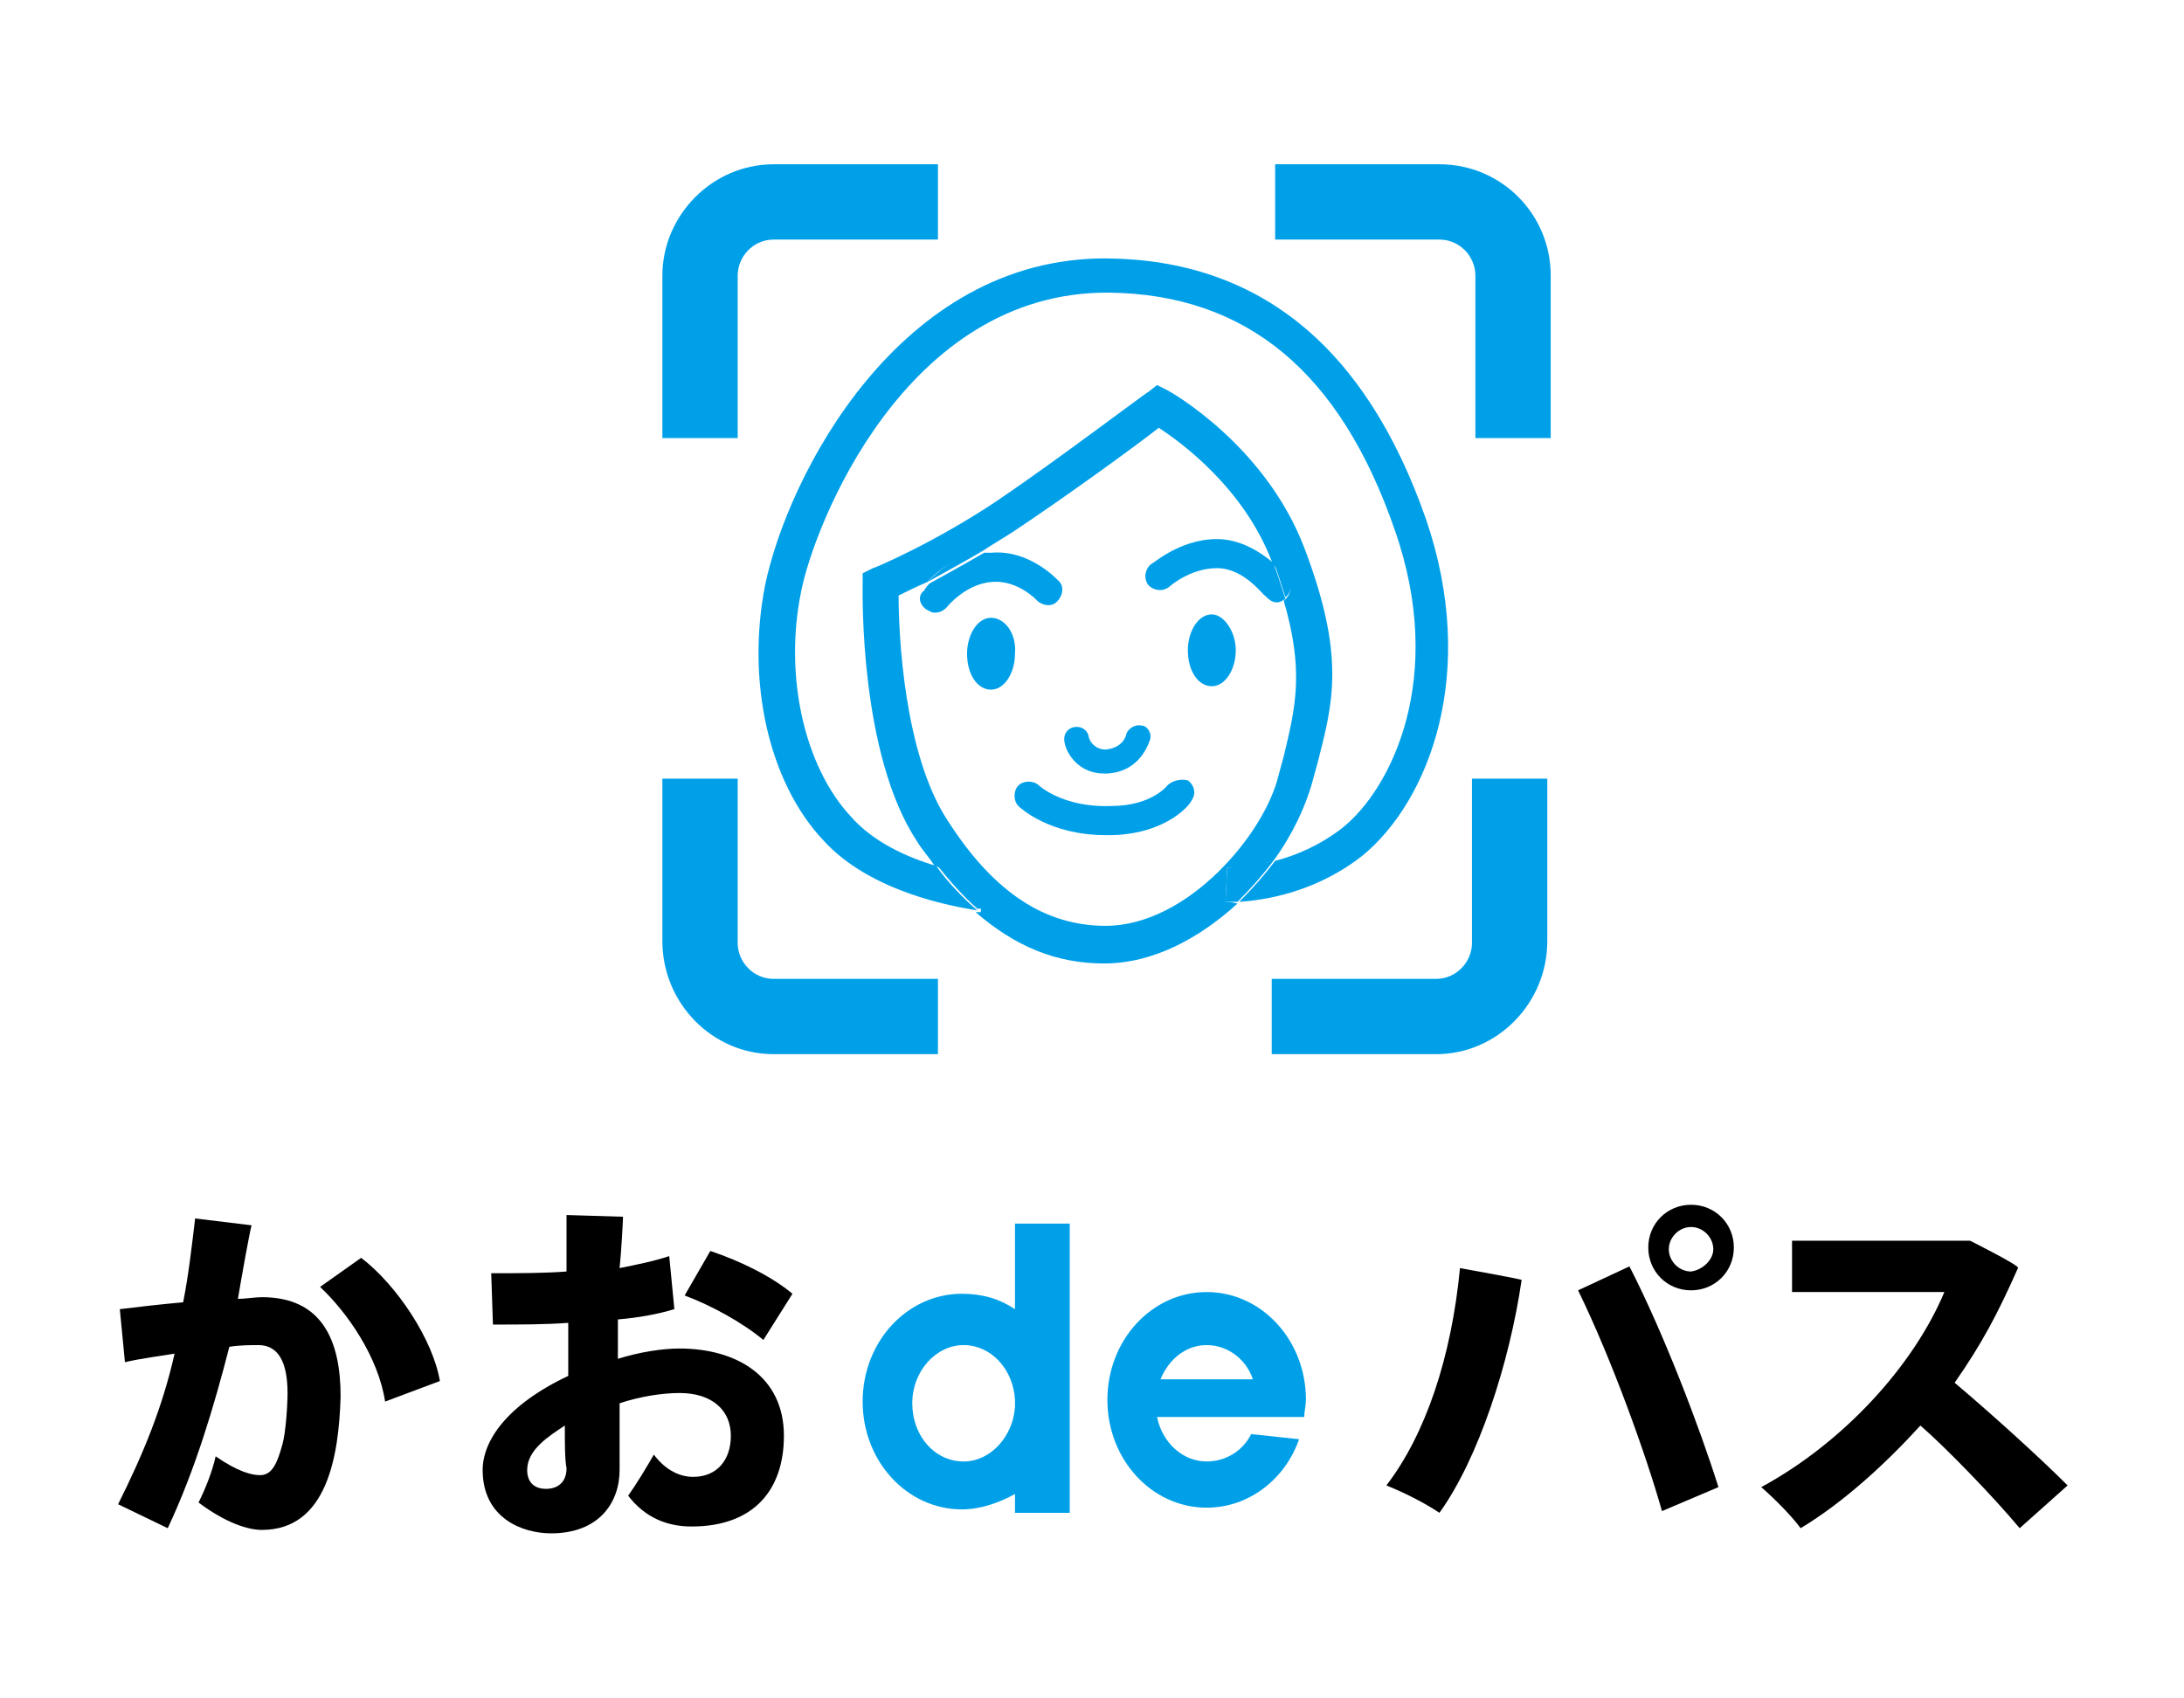
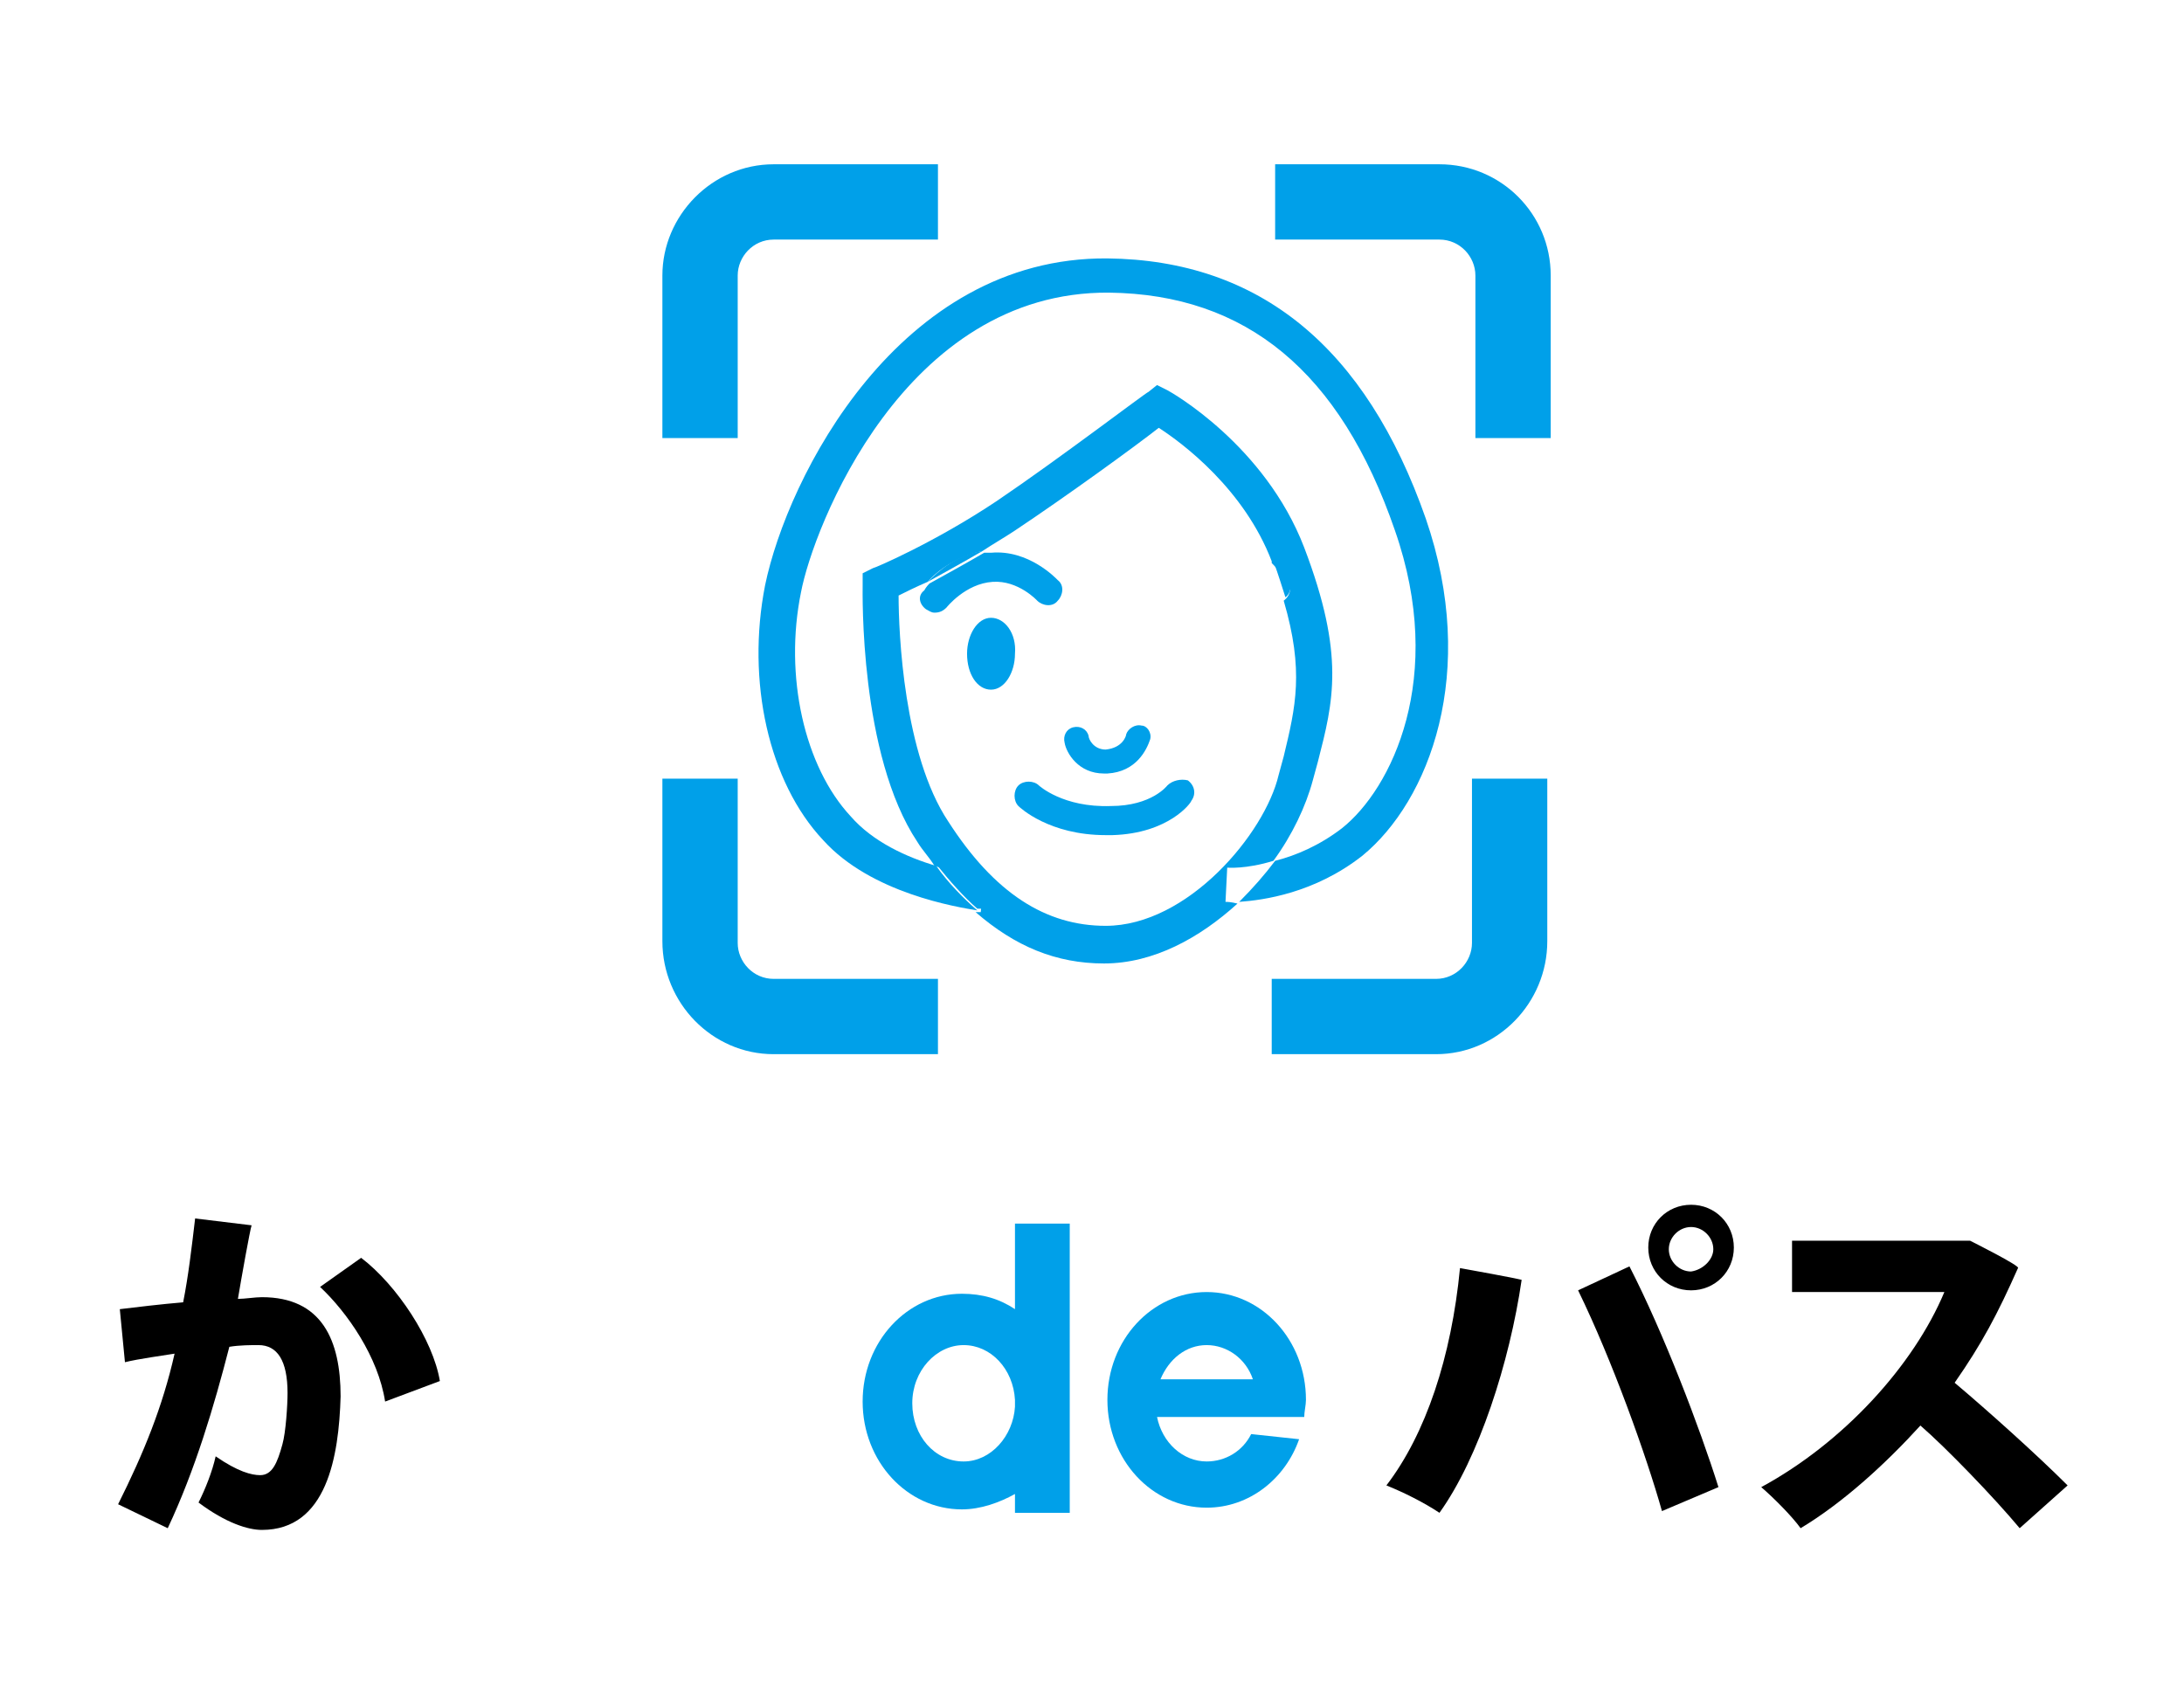
<svg xmlns="http://www.w3.org/2000/svg" version="1.1" id="レイヤー_1" x="0px" y="0px" viewBox="0 0 127.6 99.2" style="enable-background:new 0 0 127.6 99.2;" xml:space="preserve">
  <style type="text/css">
	.st0{fill:#00A0E9;}
</style>
  <g>
    <g>
      <g>
        <path d="M14.7,71.6c-0.1,0.3-0.6,3.1-0.8,4.3c0.4,0,1-0.1,1.4-0.1c3.5,0,4.6,2.5,4.6,5.8v0c-0.1,3.5-0.8,7.8-4.6,7.8     c-0.8,0-2.1-0.4-3.7-1.6c0.4-0.8,0.8-1.8,1-2.7c1.3,0.9,2.1,1.1,2.6,1.1c0.7,0,1-0.7,1.3-1.8c0.2-0.7,0.3-2.3,0.3-3     c0-1.9-0.6-2.8-1.7-2.8c-0.4,0-1.1,0-1.7,0.1c-0.9,3.5-2,7.2-3.6,10.6l-2.9-1.4c1.5-3,2.6-5.7,3.3-8.8c-0.6,0.1-2.1,0.3-2.9,0.5     L7,76.5c0.8-0.1,2.5-0.3,3.7-0.4c0.3-1.5,0.5-3.2,0.7-4.9L14.7,71.6z M22.5,81.9c-0.4-2.6-2.2-5.2-3.8-6.7l2.4-1.7     c2.1,1.6,4.2,4.8,4.6,7.2L22.5,81.9z" />
-         <path d="M39.4,76.5c-1,0.3-2.1,0.5-3.3,0.6c0,0.8,0,1.6,0,2.3c1.3-0.4,2.6-0.6,3.6-0.6c3.3,0,6.1,1.6,6.1,5.1     c0,3.1-1.7,5.3-5.4,5.3c-1.4,0-2.7-0.5-3.7-1.8c0.5-0.7,1.1-1.7,1.5-2.4c0.6,0.8,1.4,1.3,2.3,1.3c1.4,0,2.2-1,2.2-2.4     c0-1.5-1.1-2.5-3-2.5c-1,0-2.3,0.2-3.5,0.6v3.9c0,1.9-1.2,3.7-4,3.7c-1.7,0-4-0.9-4-3.7c0-1.7,1.4-3.8,5-5.5v-3.1     c-1.3,0.1-2.8,0.1-4.4,0.1l-0.1-3c1.7,0,3.1,0,4.4-0.1v-3.3l3.3,0.1c0,0.2-0.1,2.1-0.2,3c1-0.2,2-0.4,2.9-0.7L39.4,76.5z      M33,83.3c-0.9,0.6-2.2,1.4-2.2,2.6c0,0.7,0.4,1.1,1.1,1.1c0.7,0,1.2-0.4,1.2-1.2C33,85.3,33,84.3,33,83.3z M44.6,78.3     c-1.2-1-3-2-4.6-2.6l1.5-2.6c1.8,0.6,3.6,1.5,4.8,2.5L44.6,78.3z" />
        <path d="M88.9,74.8c-0.7,4.8-2.5,10.4-4.8,13.6c-0.9-0.6-2.1-1.2-3.1-1.6c2.3-3,3.8-7.5,4.3-12.7C85.3,74.1,89.2,74.8,88.9,74.8z      M97.1,88.3c-0.9-3.2-2.9-8.8-4.9-12.9l3-1.4c2,3.9,4.1,9.4,5.2,12.9L97.1,88.3z M98.8,70.4c1.4,0,2.5,1.1,2.5,2.5     c0,1.4-1.1,2.5-2.5,2.5c-1.4,0-2.5-1.1-2.5-2.5C96.3,71.5,97.4,70.4,98.8,70.4z M100.1,73c0-0.7-0.6-1.3-1.3-1.3     c-0.7,0-1.3,0.6-1.3,1.3s0.6,1.3,1.3,1.3C99.5,74.2,100.1,73.6,100.1,73z" />
        <path d="M117.9,74.1c-1.2,2.7-2.1,4.4-3.7,6.7c1.9,1.6,4.8,4.2,6.6,6l-2.8,2.5c-1.5-1.8-4.3-4.7-5.8-6c-2,2.2-4.5,4.5-7,6     c-0.5-0.7-1.6-1.8-2.3-2.4c4.8-2.6,8.9-7.1,10.7-11.4h-8.9v-3l10.4,0C115.1,72.5,118.1,74,117.9,74.1z" />
      </g>
      <g>
        <path class="st0" d="M59.3,76.5c-0.9-0.6-1.9-0.9-3.1-0.9c-3.2,0-5.8,2.8-5.8,6.3c0,3.5,2.6,6.3,5.8,6.3c1.1,0,2.2-0.4,3.1-0.9     v1.1h3.2V71.5h-3.2V76.5z M56.3,85.4c-1.7,0-3-1.5-3-3.4c0-1.9,1.4-3.4,3-3.4c1.6,0,2.9,1.4,3,3.2v0.4     C59.2,83.9,57.9,85.4,56.3,85.4z" />
        <path class="st0" d="M76.2,82.8c0-0.3,0.1-0.7,0.1-1c0-3.5-2.6-6.3-5.8-6.3c-3.2,0-5.8,2.8-5.8,6.3c0,3.5,2.6,6.3,5.8,6.3     c2.5,0,4.6-1.7,5.4-4l-2.8-0.3c-0.5,1-1.5,1.6-2.6,1.6c-1.4,0-2.6-1.1-2.9-2.6h5.8l0,0H76.2z M67.8,80.6c0.5-1.2,1.5-2,2.7-2     c1.2,0,2.3,0.8,2.7,2H67.8z" />
      </g>
    </g>
    <g>
      <g>
        <path class="st0" d="M83.9,61.6h-9.6v-4.4h9.6c1.2,0,2.1-1,2.1-2.1v-9.6h4.4V55C90.4,58.6,87.5,61.6,83.9,61.6L83.9,61.6z" />
        <path class="st0" d="M45.2,61.6h9.6v-4.4h-9.6c-1.2,0-2.1-1-2.1-2.1v-9.6h-4.4V55C38.7,58.6,41.6,61.6,45.2,61.6L45.2,61.6z" />
        <path class="st0" d="M84.1,9.6h-9.6V14h9.6c1.2,0,2.1,1,2.1,2.1v9.5h4.4v-9.5C90.6,12.5,87.7,9.6,84.1,9.6L84.1,9.6z" />
        <path class="st0" d="M45.2,9.6h9.6V14h-9.6c-1.2,0-2.1,1-2.1,2.1v9.5h-4.4v-9.5C38.7,12.6,41.6,9.6,45.2,9.6L45.2,9.6z" />
      </g>
      <path class="st0" d="M71.6,52.7l0.1-2c0,0,1.1,0.1,2.7-0.4c1.1-1.5,1.9-3.2,2.3-4.7c0.1-0.4,0.2-0.7,0.3-1.1    c0.9-3.5,1.6-6.2-0.8-12.5c-2.3-6-7.8-9.1-8-9.2l-0.6-0.3l-0.5,0.4c-0.1,0-5.2,3.9-8.9,6.4c-3.6,2.4-7.1,3.9-7.2,3.9l-0.6,0.3    l0,0.7c0,0.4-0.2,9.9,3.2,15c0.3,0.5,0.7,0.9,1,1.4c1.6,0.5,2.9,0.7,2.9,0.7l-0.2,2c0,0-0.1,0-0.3,0c2.3,2,4.7,3,7.5,3    c2.9,0,5.6-1.5,7.8-3.5C71.9,52.7,71.7,52.7,71.6,52.7z M64.6,54.1c-3.5,0-6.5-1.9-9.2-6.1c-2.6-3.9-2.9-11-2.9-13.2    c0.4-0.2,1-0.5,1.7-0.8c0.5-0.6,1.7-1.5,3.2-1.8c0.6-0.4,1.3-0.8,1.9-1.2c3-2,7-4.9,8.4-6c1.4,0.9,5,3.6,6.6,7.8c0,0,0,0,0,0.1    c0.5,0.5,0.8,0.9,0.9,1c0.3,0.4,0.2,0.9-0.2,1.2c1.2,4.1,0.7,6.2,0,9.1c-0.1,0.4-0.2,0.7-0.3,1.1C73.9,48.7,69.4,54.1,64.6,54.1z" />
      <path class="st0" d="M83.3,30.3c-3.5-10-9.7-15.1-18.6-15.2c-12.2-0.1-18.7,12.8-20,19.1c-1.1,5.6,0.2,11.5,3.4,14.9    c2.8,3.1,7.8,3.9,9,4.1c-0.8-0.7-1.7-1.6-2.4-2.6c-1.7-0.5-3.7-1.4-5-2.9c-2.7-2.9-3.9-8.2-2.9-13.1c0.7-3.7,6-17.6,18-17.5    c8,0.1,13.5,4.6,16.7,13.9c3,8.6-0.2,15.1-3.1,17.4c-1.3,1-2.7,1.6-3.9,1.9c-0.6,0.8-1.3,1.6-2.1,2.4c1.4-0.1,4.4-0.5,7.2-2.7    C83.5,46.8,86.4,39.3,83.3,30.3z" />
-       <path class="st0" d="M74.4,50.3c-1.5,0.4-2.7,0.4-2.7,0.4l-0.1,2c0,0,0.3,0,0.7,0C73.1,51.9,73.8,51.1,74.4,50.3z" />
      <path class="st0" d="M57.6,51.2c0,0-1.3-0.2-2.9-0.7c0.8,1,1.6,1.9,2.4,2.6c0.1,0,0.2,0,0.3,0L57.6,51.2z" />
      <path class="st0" d="M54.1,35.6c0.2,0.1,0.3,0.2,0.5,0.2c0.3,0,0.5-0.1,0.7-0.3c0,0,1.1-1.4,2.7-1.5c1.5-0.1,2.6,1.1,2.6,1.1    c0.3,0.3,0.9,0.4,1.2,0c0.3-0.3,0.4-0.9,0-1.2c-0.1-0.1-1.7-1.8-3.9-1.6c-0.1,0-0.3,0-0.4,0c-1.2,0.7-2.3,1.3-3.2,1.8    c-0.2,0.2-0.3,0.4-0.3,0.4C53.6,34.8,53.7,35.3,54.1,35.6z" />
      <path class="st0" d="M54.2,34c0.9-0.5,2-1.1,3.2-1.8C55.9,32.4,54.8,33.4,54.2,34z" />
-       <path class="st0" d="M67.2,33c-0.3,0.3-0.4,0.8-0.1,1.2c0.3,0.3,0.8,0.4,1.2,0.1c0,0,1.2-1.1,2.8-1.1c1.6,0,2.7,1.6,2.8,1.6    c0.2,0.2,0.4,0.4,0.7,0.4c0.2,0,0.3-0.1,0.5-0.2c0,0,0,0,0,0c-0.2-0.6-0.4-1.3-0.7-2.1c-0.7-0.6-1.9-1.4-3.3-1.4    C68.9,31.5,67.3,33,67.2,33z" />
      <path class="st0" d="M75.3,33.8c0,0-0.3-0.5-0.9-1c0.3,0.8,0.5,1.5,0.7,2.1C75.4,34.7,75.5,34.2,75.3,33.8z" />
      <path class="st0" d="M64.5,45.2c0.1,0,0.1,0,0.2,0c1.7-0.1,2.3-1.4,2.5-2c0.1-0.4-0.2-0.8-0.5-0.8c-0.4-0.1-0.8,0.2-0.9,0.5    c0,0.1-0.2,0.8-1.2,0.9c-0.7,0-1-0.6-1-0.8c-0.1-0.4-0.5-0.6-0.9-0.5c-0.4,0.1-0.6,0.5-0.5,0.9C62.3,44,63,45.2,64.5,45.2z" />
      <path class="st0" d="M68.2,45.9c0,0-0.9,1.2-3.3,1.2c-2.8,0.1-4.2-1.2-4.2-1.2c-0.3-0.3-0.9-0.3-1.2,0c-0.3,0.3-0.3,0.9,0,1.2    c0.1,0.1,1.8,1.7,5.1,1.7c0.1,0,0.2,0,0.4,0c3.3-0.1,4.6-1.9,4.6-2c0.3-0.4,0.2-0.9-0.2-1.2C69,45.5,68.5,45.6,68.2,45.9z" />
-       <path class="st0" d="M70.8,35.9c-0.8,0-1.4,1-1.4,2.1c0,1.2,0.6,2.1,1.4,2.1c0.8,0,1.4-1,1.4-2.1C72.2,36.9,71.5,35.9,70.8,35.9z" />
      <path class="st0" d="M57.9,36.1c-0.8,0-1.4,1-1.4,2.1c0,1.2,0.6,2.1,1.4,2.1c0.8,0,1.4-1,1.4-2.1C59.4,37,58.7,36.1,57.9,36.1z" />
    </g>
  </g>
</svg>